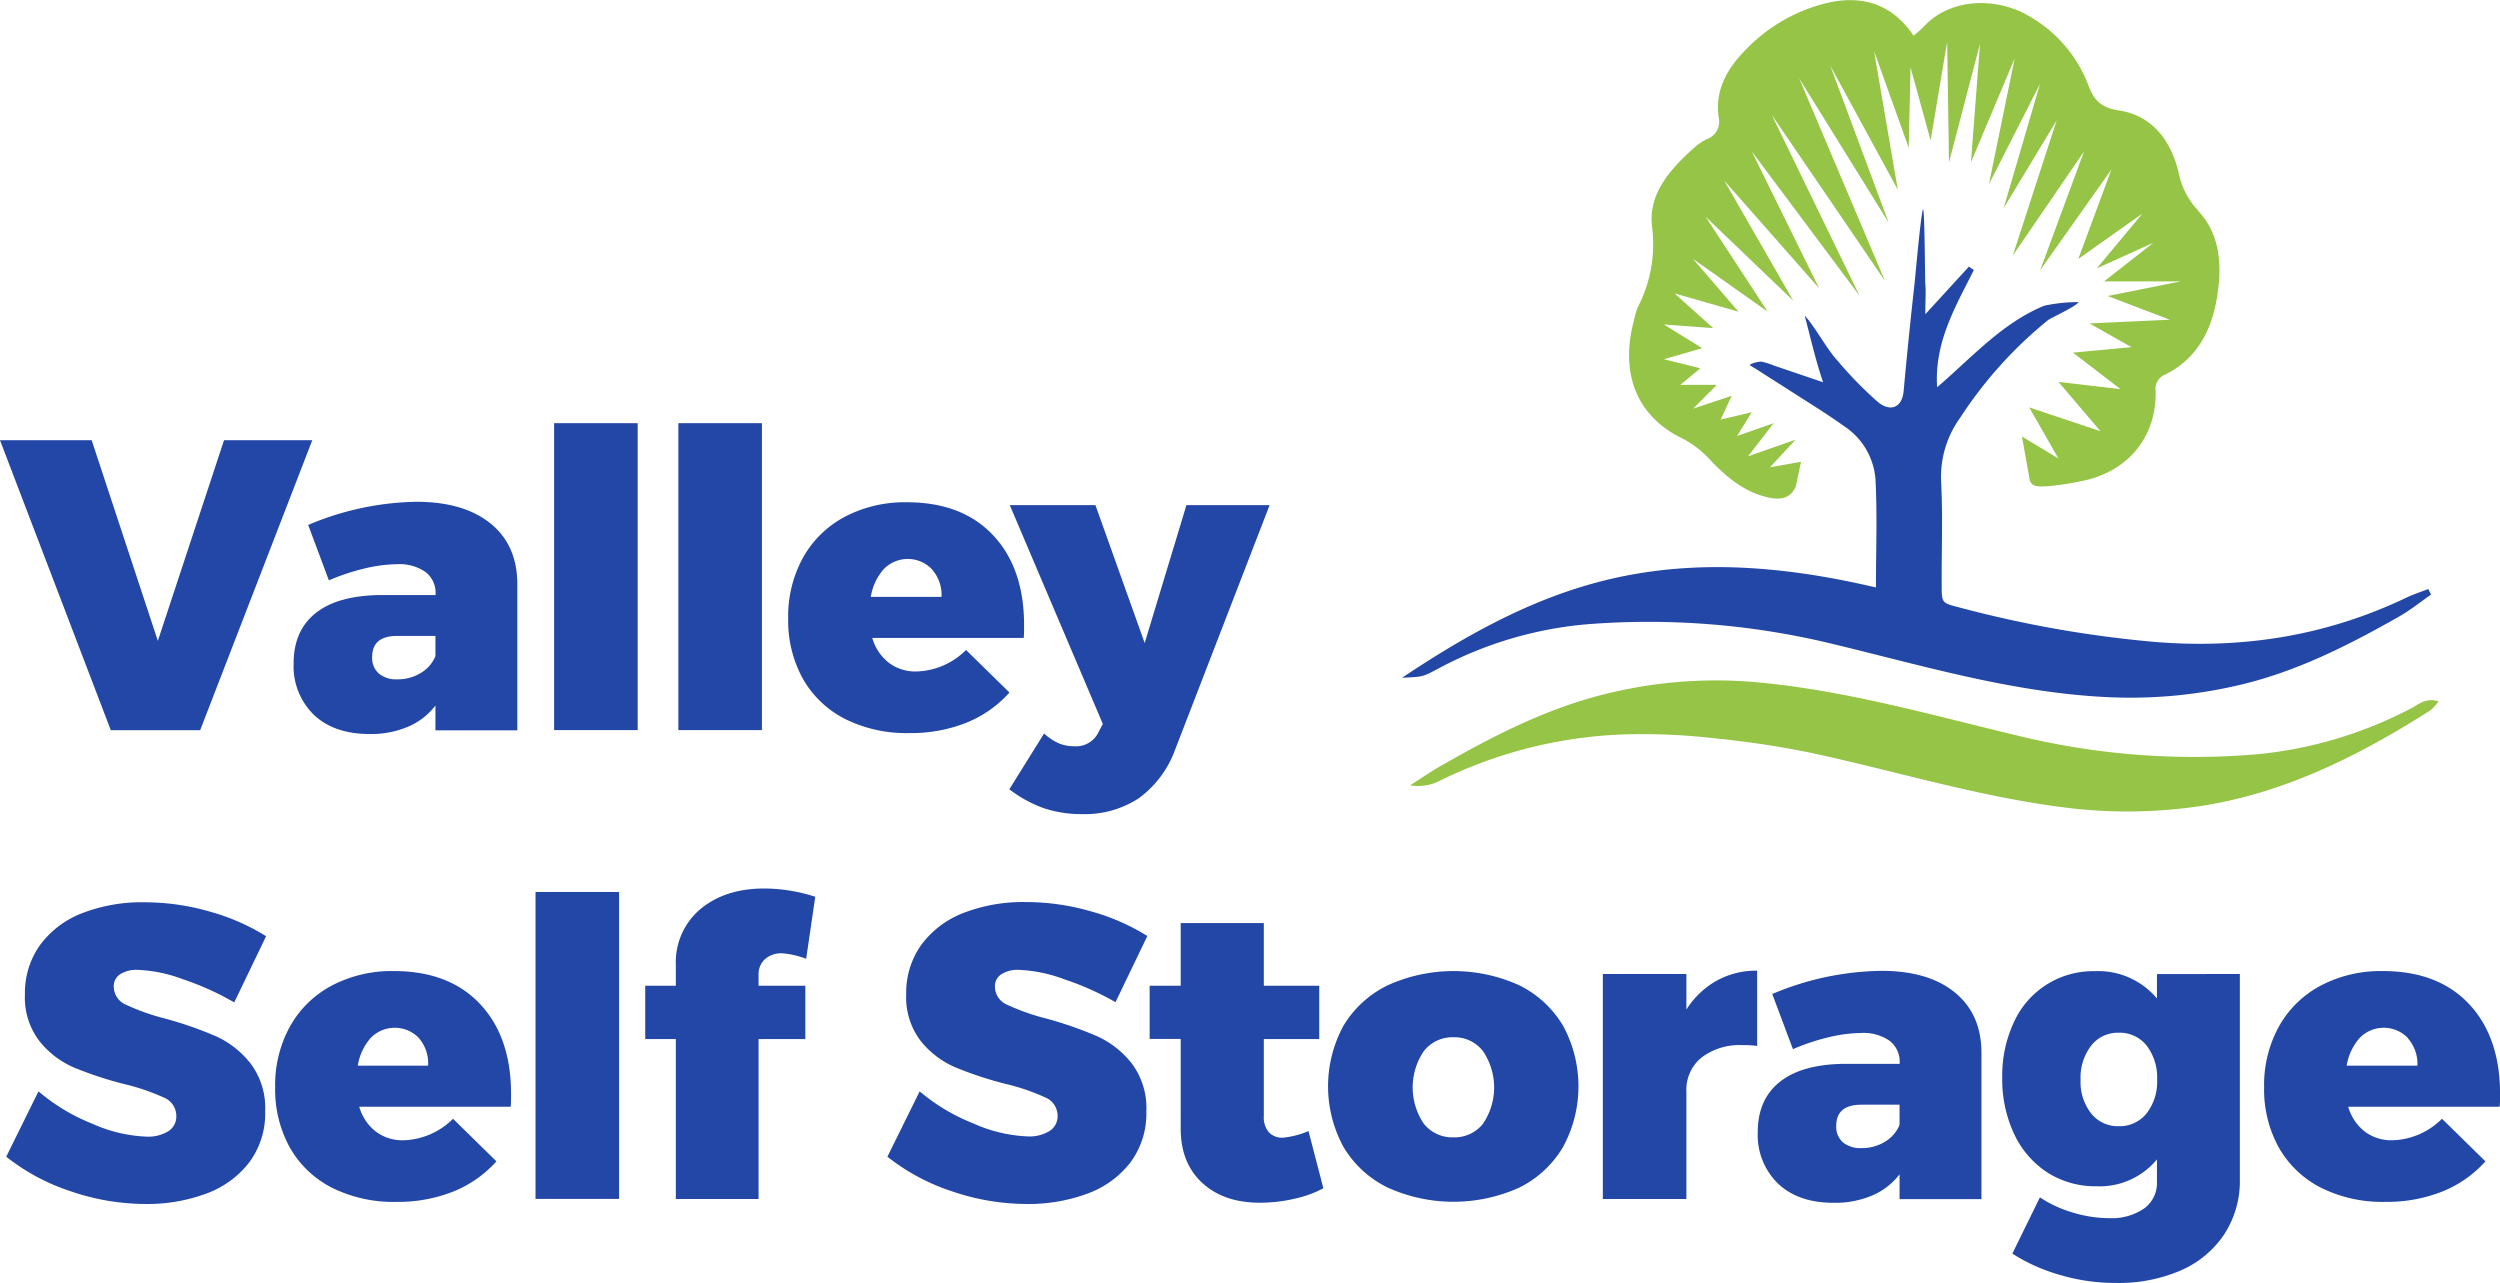
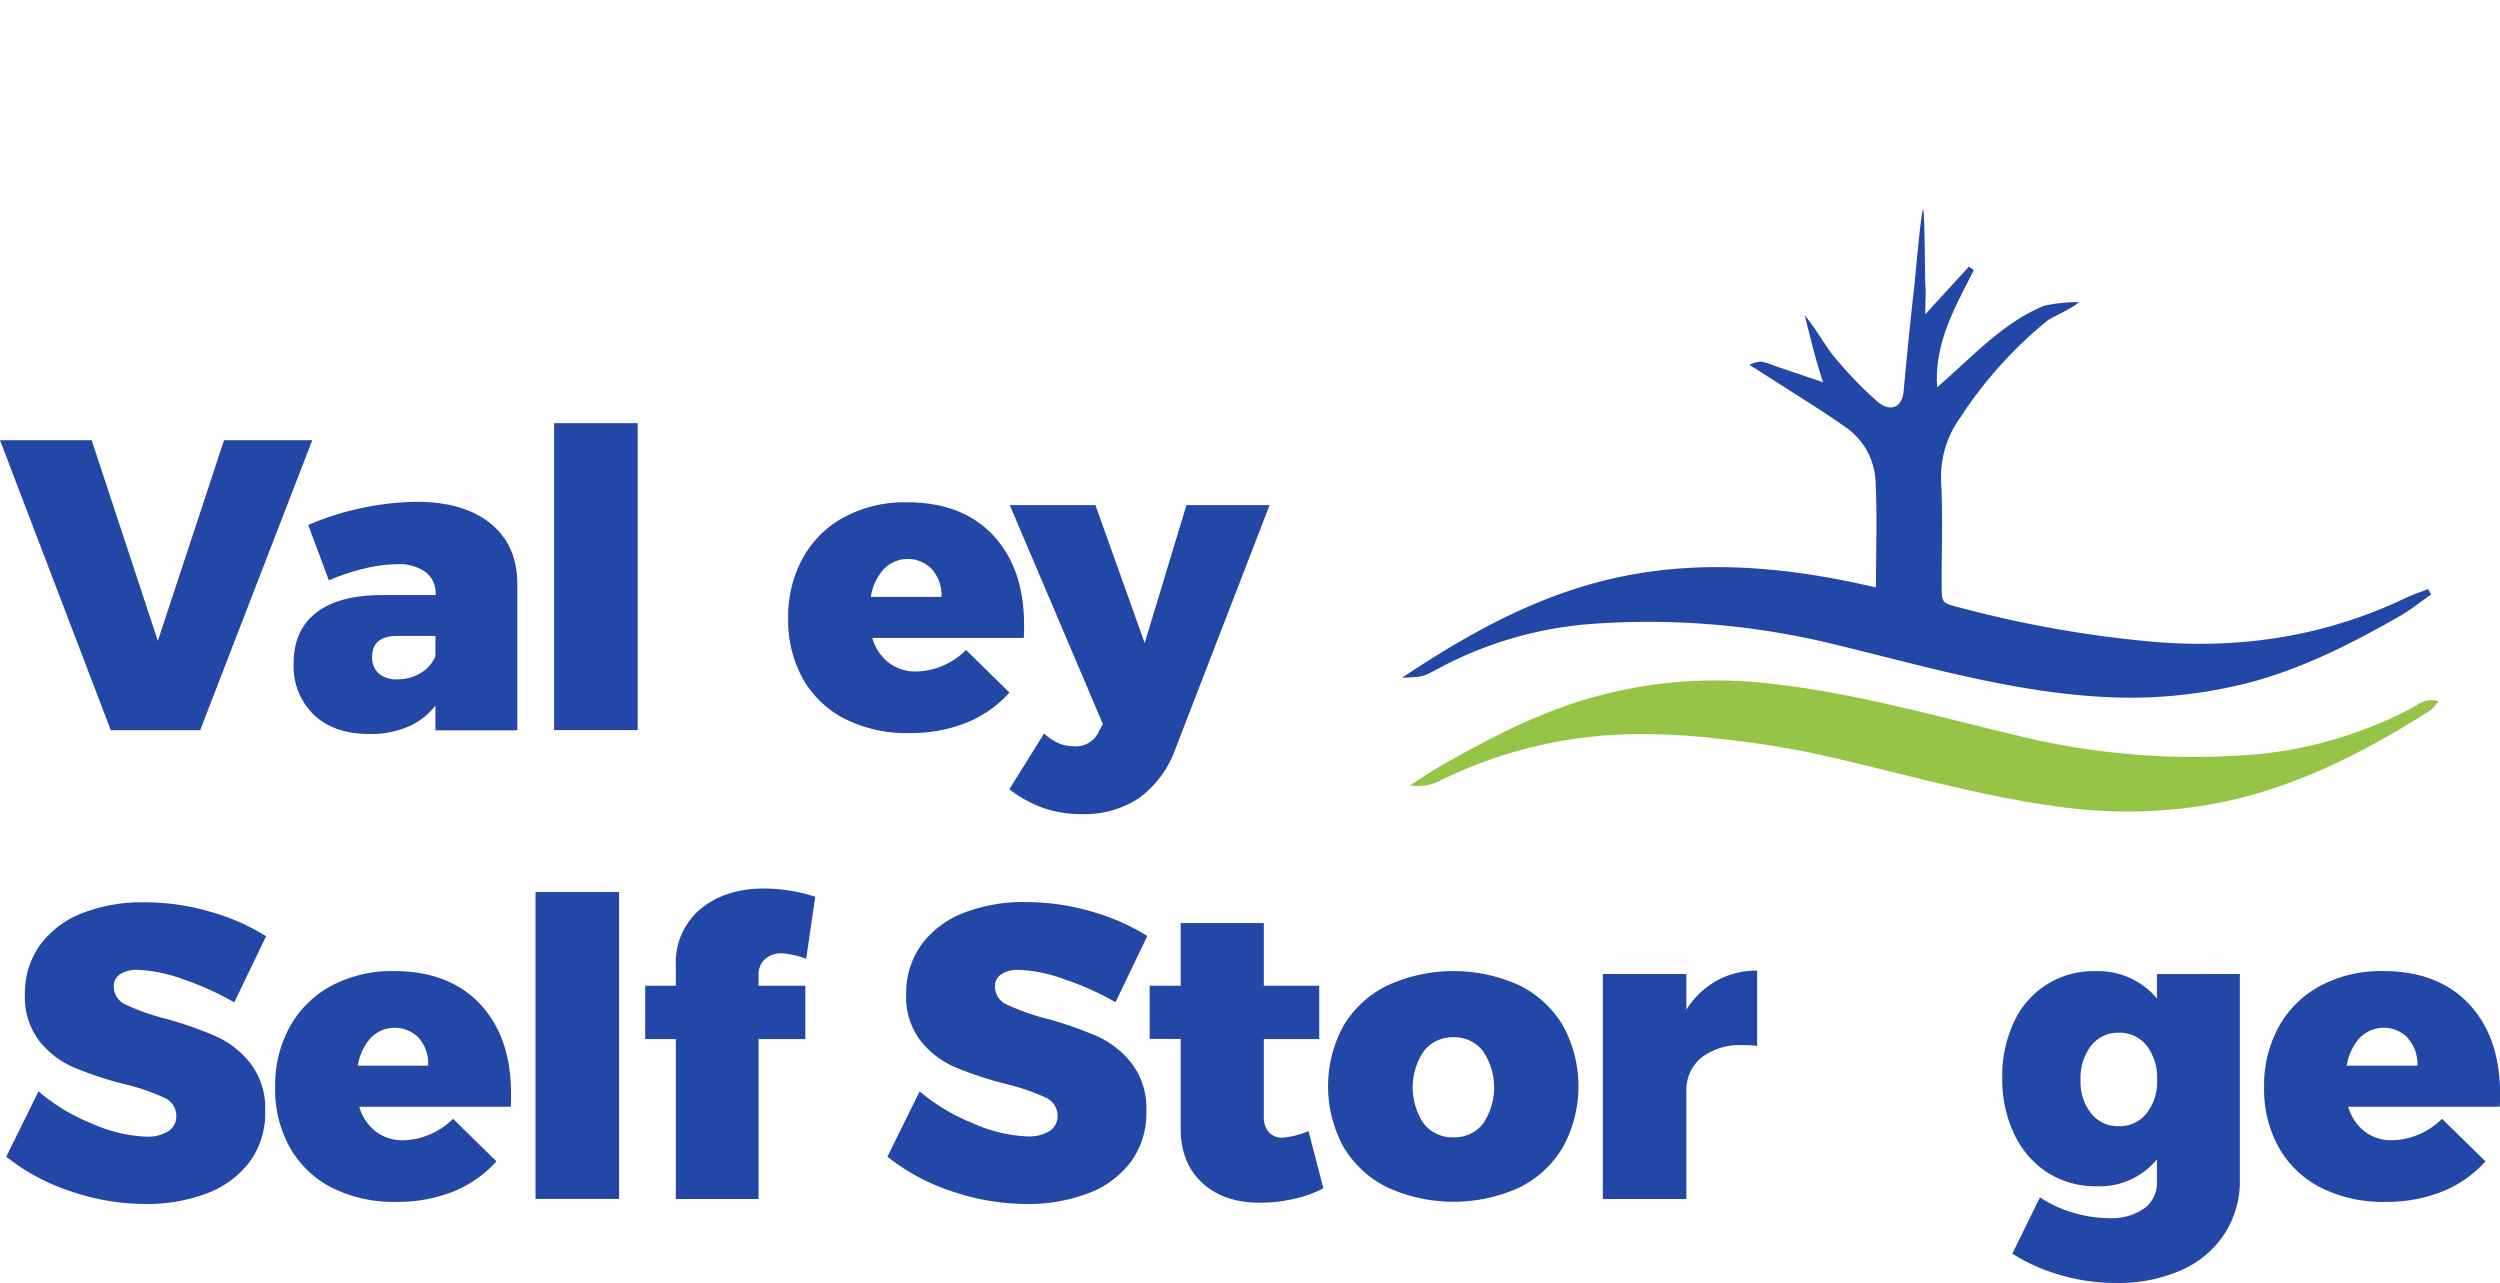
<svg xmlns="http://www.w3.org/2000/svg" viewBox="0 0 453.29 232.63">
  <defs>
    <style>.cls-1{fill:#96c447;}.cls-2{fill:#2247a6;}</style>
  </defs>
  <g id="Layer_1" data-name="Layer 1">
-     <path class="cls-1" d="M480.91,106.4a13.66,13.66,0,0,1-3.49-6.74c-1.37-5.89-4.78-10.46-10.93-11.38-3.25-.49-4.46-1.94-5.43-4.49A24.43,24.43,0,0,0,449.94,71c-5.45-3.09-13.71-3.29-18.75,2.09-.56.6-1.22,1.11-1.84,1.67C425.77,69.37,420.3,67,412.89,69A30.24,30.24,0,0,0,399,77.19c-3.39,3.41-5.71,7.33-5,12.37a3.33,3.33,0,0,1-2.13,3.93,10.2,10.2,0,0,0-2.44,1.68c-4.28,3.86-8.29,8.3-7.49,14.34A24.76,24.76,0,0,1,379.32,124a14.07,14.07,0,0,0-.68,2.37c-2.47,9.24.15,17.35,9.09,21.56a18.22,18.22,0,0,1,4.93,3.95c2.57,2.65,5.3,5,8.86,6.18s5.49.68,6.48-1.63l.93-4.43-5.63,1,4.64-5-8.61,3,4.64-6-6.63,2.32,2.65-4.3-5.62,1.32,2-4.3-7,2.32,4.3-4.31h-6.62l3.64-3-6.62-1.65,6.95-2-6.95-4.3,8.94.66-7-6.29,11.59,3.31-8.28-9.6,13.57,9.6-11.25-17.21,15.89,15.22L395,101l17.21,19.53L400,95.72l19.53,26.15L403.63,89.1l20.53,30.12L408.6,82.48l16.22,26.15L414.23,80.16l12.25,22.51-4.31-25.16,6.29,17.55.33-14.57,3.64,13.24,3-17.87.33,21.85,5.63-21.52-1.65,21.52,7.94-18.87L443,101.68l9.27-18.21L445.68,106l9.6-15.89-7.95,24.5,12.91-18.87-7.94,21.52L465.21,99l-6,16.22L470.83,107l-8.27,9.93,10.26-4.64-8.94,7h13.91l-13.25,2.65,11.26,4.3-14.57.67,7.62,4.3-10.6,1,8.61,6.62-11.25-1.32,7.61,8.94-12.91-4.31,5.3,9.27-6.62-4,1.43,8c.47,1.09,1.2,1.15,3.47,1a53,53,0,0,0,5.85-.9c8.15-1.55,13.68-7.73,13.49-16.34a2.76,2.76,0,0,1,1.77-3c5.5-2.74,8.2-7.63,9.24-13.33s1-11.78-3.33-16.38" transform="translate(-82.38 -68.27)" />
-   </g>
+     </g>
  <g id="Trunk_and_Land" data-name="Trunk and Land">
    <path class="cls-2" d="M422.52,174.79c0-6.93.26-13.38-.1-19.78a12.66,12.66,0,0,0-5.69-9.48c-3.35-2.39-6.89-4.54-10.35-6.78-1.8-1.16-3.62-2.28-5.41-3.46-.21-.15-1.43-.79-1.34-.88a4.72,4.72,0,0,1,2.14-.57,14.62,14.62,0,0,1,2.33.74l8.84,3c-1.4-4.09-2.41-8.6-3.34-12.1h0c2,2.21,3.94,6,5.93,8.16a70.68,70.68,0,0,0,7.35,7.53c2.3,1.86,4.39,1,4.66-2q.9-9.85,2-19.68c.07-.62,1.15-12.74,1.53-13.32.3.67.34,12.9.4,13.6.14,1.47,0,3,0,5.48l7.9-8.63.9.61c-3.32,6.63-7.19,13.1-6.66,21.26C440,133,445.36,126.88,453,123.71a28.87,28.87,0,0,1,6.3-.66c-1,1.08-5,2.78-5.69,3.35a76.57,76.57,0,0,0-15.85,17.65,18.33,18.33,0,0,0-3.42,11.62c.32,6.28.06,12.59.1,18.88,0,3.06.08,3.06,3.2,3.86a207.35,207.35,0,0,0,36,6.3c15.89,1.2,30.84-1.27,45.15-8.12,1.25-.6,2.57-1,3.87-1.52l.51,1c-1.93,1.35-3.78,2.85-5.82,4-9.19,5.23-18.62,10-29,12.42a86.13,86.13,0,0,1-24.47,2.15c-17.14-.9-33.42-5.84-49.9-9.78a141.36,141.36,0,0,0-43.84-3.4,69.64,69.64,0,0,0-27.3,8.21c-2.55,1.35-2.56,1.32-6.25,1.49,13-8.68,26-15.71,40.87-18.56S407.33,171.22,422.52,174.79Z" transform="translate(-82.38 -68.27)" />
    <path class="cls-1" d="M524.51,195.43a8.62,8.62,0,0,1-1.4,1.6c-12.87,8.19-26.36,15-41.65,17.38a90,90,0,0,1-25.71.14c-15.21-2-29.88-6.52-44.83-9.74a169.62,169.62,0,0,0-17.55-2.66,114.63,114.63,0,0,0-14.81-.76,81.93,81.93,0,0,0-35.24,8.5,8.57,8.57,0,0,1-5.27.77c2.14-1.36,4.22-2.8,6.42-4,9.32-5.31,18.86-10.12,29.38-12.65a82.63,82.63,0,0,1,27.44-2c16.34,1.54,32,6.11,47.83,9.86A134.27,134.27,0,0,0,491.94,205a75.52,75.52,0,0,0,27.31-8.14C520.73,196.16,522.11,194.68,524.51,195.43Z" transform="translate(-82.38 -68.27)" />
  </g>
  <g id="Text_as_curves" data-name="Text as curves">
    <path class="cls-2" d="M82.38,148.09H99l12,36.38,12-36.38h16l-20.33,52.58h-16.2Z" transform="translate(-82.38 -68.27)" />
    <path class="cls-2" d="M171.35,163.21c3.22,2.62,4.83,6.29,4.83,11v26.48H161.33v-4.5a12.24,12.24,0,0,1-4.91,3.82,17.09,17.09,0,0,1-7,1.35q-6.45,0-10.13-3.48a12.28,12.28,0,0,1-3.67-9.34q0-5.93,4-9.11t11.74-3.27h10V176a4.79,4.79,0,0,0-1.8-4,8.31,8.31,0,0,0-5.25-1.43,26.54,26.54,0,0,0-5.73.75,38.9,38.9,0,0,0-6.57,2.18l-3.75-10.05a52.3,52.3,0,0,1,19.65-4.2Q166.51,159.27,171.35,163.21Zm-12.72,27.11a6.41,6.41,0,0,0,2.7-3.08v-3.67h-6.9q-4.58,0-4.57,3.82a3.77,3.77,0,0,0,1.2,3,4.9,4.9,0,0,0,3.37,1.05A8,8,0,0,0,158.63,190.32Z" transform="translate(-82.38 -68.27)" />
    <path class="cls-2" d="M182.85,145H198v55.65H182.85Z" transform="translate(-82.38 -68.27)" />
-     <path class="cls-2" d="M205.38,145h15.15v55.65H205.38Z" transform="translate(-82.38 -68.27)" />
    <path class="cls-2" d="M262.44,165.31q5.63,6,5.62,16.31c0,1,0,1.82-.07,2.32H240.54a8.7,8.7,0,0,0,3,4.5,8,8,0,0,0,5,1.58,13.23,13.23,0,0,0,9-3.9l7.87,7.72a21,21,0,0,1-7.83,5.48,27.22,27.22,0,0,1-10.32,1.87,25,25,0,0,1-11.7-2.58,18.31,18.31,0,0,1-7.61-7.28,21.74,21.74,0,0,1-2.66-10.91,22,22,0,0,1,2.7-11.06,18.7,18.7,0,0,1,7.57-7.39,23.36,23.36,0,0,1,11.25-2.63Q256.81,159.34,262.44,165.31Zm-11,6.26a6.08,6.08,0,0,0-8.85-.08,10,10,0,0,0-2.32,5h12.82A6.92,6.92,0,0,0,251.41,171.57Z" transform="translate(-82.38 -68.27)" />
    <path class="cls-2" d="M288.87,213a17.87,17.87,0,0,1-10.35,2.88,21.15,21.15,0,0,1-6.9-1.08,22.77,22.77,0,0,1-6.23-3.42l6.3-10.12a9.74,9.74,0,0,0,2.7,1.8,7.24,7.24,0,0,0,2.78.52,4.51,4.51,0,0,0,4.42-2.62l.75-1.43-16.87-39.67H281l8.93,25,7.57-25h15.08l-17.1,44.25A18.94,18.94,0,0,1,288.87,213Z" transform="translate(-82.38 -68.27)" />
    <path class="cls-2" d="M115.61,245.84a26.62,26.62,0,0,0-8.25-1.72,5.58,5.58,0,0,0-3.19.79,2.56,2.56,0,0,0-1.16,2.28,3.59,3.59,0,0,0,2.25,3.27,40.29,40.29,0,0,0,7.12,2.51,68.07,68.07,0,0,1,9.15,3.19,16.74,16.74,0,0,1,6.26,4.91,13.41,13.41,0,0,1,2.67,8.7,14.84,14.84,0,0,1-2.89,9.26,17.31,17.31,0,0,1-7.8,5.66,30.64,30.64,0,0,1-11,1.88,42.08,42.08,0,0,1-13.54-2.29A37.76,37.76,0,0,1,83.51,278l5.85-11.85A34.8,34.8,0,0,0,99.07,272a26.57,26.57,0,0,0,9.86,2.36,7,7,0,0,0,4-1,3.17,3.17,0,0,0,1.42-2.78,3.61,3.61,0,0,0-2.32-3.33,39.24,39.24,0,0,0-7.2-2.44,66.49,66.49,0,0,1-9.08-3,16.18,16.18,0,0,1-6.22-4.77,13,13,0,0,1-2.63-8.47,14.93,14.93,0,0,1,2.7-8.89,17.09,17.09,0,0,1,7.61-5.81,29.88,29.88,0,0,1,11.44-2,42.52,42.52,0,0,1,11.78,1.69,39.09,39.09,0,0,1,10.2,4.46l-5.78,12A50.87,50.87,0,0,0,115.61,245.84Z" transform="translate(-82.38 -68.27)" />
    <path class="cls-2" d="M169.42,250.31q5.63,6,5.62,16.31c0,1.05,0,1.82-.07,2.32H147.52a8.7,8.7,0,0,0,3,4.5,8,8,0,0,0,5,1.58,13.23,13.23,0,0,0,9-3.9l7.87,7.72a21,21,0,0,1-7.83,5.48,27.22,27.22,0,0,1-10.32,1.87,25,25,0,0,1-11.7-2.58,18.31,18.31,0,0,1-7.61-7.28,21.74,21.74,0,0,1-2.66-10.91,22,22,0,0,1,2.7-11.06,18.7,18.7,0,0,1,7.57-7.39,23.36,23.36,0,0,1,11.25-2.63Q163.79,244.34,169.42,250.31Zm-11,6.26a6.08,6.08,0,0,0-8.85-.08,10,10,0,0,0-2.32,5H160A6.92,6.92,0,0,0,158.39,256.57Z" transform="translate(-82.38 -68.27)" />
    <path class="cls-2" d="M179.48,230h15.15v55.65H179.48Z" transform="translate(-82.38 -68.27)" />
    <path class="cls-2" d="M221.09,242.17a3.64,3.64,0,0,0-1.17,2.85V247h8.48v9.67h-8.48v29h-15v-29h-5.55V247h5.55v-3.75a12.61,12.61,0,0,1,4.43-10.13c3-2.49,6.82-3.75,11.62-3.75a30.25,30.25,0,0,1,9.23,1.5l-1.65,11.25a15.41,15.41,0,0,0-4.35-1A4.45,4.45,0,0,0,221.09,242.17Z" transform="translate(-82.38 -68.27)" />
    <path class="cls-2" d="M275.38,245.84a26.62,26.62,0,0,0-8.25-1.72,5.54,5.54,0,0,0-3.18.79,2.57,2.57,0,0,0-1.17,2.28,3.59,3.59,0,0,0,2.25,3.27,40.46,40.46,0,0,0,7.13,2.51,68.07,68.07,0,0,1,9.15,3.19,16.74,16.74,0,0,1,6.26,4.91,13.41,13.41,0,0,1,2.66,8.7,14.84,14.84,0,0,1-2.88,9.26,17.31,17.31,0,0,1-7.8,5.66,30.64,30.64,0,0,1-11,1.88A42.08,42.08,0,0,1,255,284.28,37.82,37.82,0,0,1,243.28,278l5.85-11.85a34.86,34.86,0,0,0,9.72,5.81,26.57,26.57,0,0,0,9.86,2.36,7,7,0,0,0,4-1,3.18,3.18,0,0,0,1.43-2.78,3.62,3.62,0,0,0-2.33-3.33,39.24,39.24,0,0,0-7.2-2.44,66.31,66.31,0,0,1-9.07-3,16.21,16.21,0,0,1-6.23-4.77,13,13,0,0,1-2.62-8.47,14.93,14.93,0,0,1,2.7-8.89,17.09,17.09,0,0,1,7.61-5.81,29.88,29.88,0,0,1,11.44-2,42.45,42.45,0,0,1,11.77,1.69,39.09,39.09,0,0,1,10.2,4.46l-5.77,12A51,51,0,0,0,275.38,245.84Z" transform="translate(-82.38 -68.27)" />
    <path class="cls-2" d="M322.33,283.72a20.18,20.18,0,0,1-5.28,1.91,27.79,27.79,0,0,1-6.27.71q-6.52,0-10.42-3.6t-3.9-9.82V256.64h-5.63V247h5.63V235.64h15.07V247h10.05v9.67H311.53v13.95a4.19,4.19,0,0,0,.9,2.93,3.29,3.29,0,0,0,2.55,1,15.56,15.56,0,0,0,4.65-1.2Z" transform="translate(-82.38 -68.27)" />
    <path class="cls-2" d="M357.87,246.93a19,19,0,0,1,7.91,7.31,23,23,0,0,1,0,22,18.93,18.93,0,0,1-7.91,7.35,28.94,28.94,0,0,1-23.89,0,19,19,0,0,1-8-7.35,23,23,0,0,1,0-22,19,19,0,0,1,8-7.31,28.84,28.84,0,0,1,23.89,0Zm-17.33,11.93a11.73,11.73,0,0,0,0,13.16,6.62,6.62,0,0,0,5.4,2.47,6.55,6.55,0,0,0,5.33-2.47,11.73,11.73,0,0,0,0-13.16,6.51,6.51,0,0,0-5.33-2.52A6.58,6.58,0,0,0,340.54,258.86Z" transform="translate(-82.38 -68.27)" />
    <path class="cls-2" d="M393.59,246.11a14.76,14.76,0,0,1,7.39-1.84v13.65a17.24,17.24,0,0,0-2.63-.15,11.41,11.41,0,0,0-7.46,2.25,7.52,7.52,0,0,0-2.74,6.15v19.5H373v-40.8h15.15v6.45A15.46,15.46,0,0,1,393.59,246.11Z" transform="translate(-82.38 -68.27)" />
-     <path class="cls-2" d="M436.81,248.21c3.23,2.62,4.84,6.29,4.84,11v26.48H426.8v-4.5a12.31,12.31,0,0,1-4.91,3.82,17.17,17.17,0,0,1-7,1.35q-6.45,0-10.12-3.48a12.28,12.28,0,0,1-3.68-9.34q0-5.92,4-9.11t11.73-3.27h10V261a4.77,4.77,0,0,0-1.8-4,8.31,8.31,0,0,0-5.25-1.43,26.08,26.08,0,0,0-5.74.75,38.21,38.21,0,0,0-6.56,2.18l-3.75-10a52.3,52.3,0,0,1,19.65-4.2Q432,244.27,436.81,248.21ZM424.1,275.32a6.46,6.46,0,0,0,2.7-3.08v-3.67h-6.9q-4.57,0-4.58,3.82a3.77,3.77,0,0,0,1.2,3,5,5,0,0,0,3.38,1.05A8,8,0,0,0,424.1,275.32Z" transform="translate(-82.38 -68.27)" />
    <path class="cls-2" d="M488.5,244.87v37.27a17.64,17.64,0,0,1-2.81,9.9,18.13,18.13,0,0,1-7.88,6.57,28.28,28.28,0,0,1-11.73,2.28,35.49,35.49,0,0,1-10.35-1.5,32.42,32.42,0,0,1-8.48-3.82l5-10.2a21.81,21.81,0,0,0,6,2.77,22.92,22.92,0,0,0,6.52,1,10.37,10.37,0,0,0,6.38-1.76,5.68,5.68,0,0,0,2.32-4.77v-4.12a13.49,13.49,0,0,1-10.95,4.87,16.18,16.18,0,0,1-8.81-2.43,16.72,16.72,0,0,1-6.08-6.94,23.24,23.24,0,0,1-2.21-10.35,22.71,22.71,0,0,1,2.14-10.09,15.76,15.76,0,0,1,14.66-9.19,13.87,13.87,0,0,1,11.25,4.95v-4.42Zm-16.91,25.27a9.27,9.27,0,0,0,1.91-6.07,9.54,9.54,0,0,0-1.91-6.23,6.23,6.23,0,0,0-5.06-2.32,6.12,6.12,0,0,0-5,2.36,9.52,9.52,0,0,0-1.91,6.19,9.21,9.21,0,0,0,1.91,6.07,6.15,6.15,0,0,0,5,2.33A6.24,6.24,0,0,0,471.59,270.14Z" transform="translate(-82.38 -68.27)" />
    <path class="cls-2" d="M530.05,250.31q5.63,6,5.63,16.31c0,1.05,0,1.82-.08,2.32H508.15a8.7,8.7,0,0,0,3,4.5,8,8,0,0,0,5,1.58,13.23,13.23,0,0,0,9-3.9l7.88,7.72a21,21,0,0,1-7.84,5.48,27.2,27.2,0,0,1-10.31,1.87,25,25,0,0,1-11.7-2.58,18.34,18.34,0,0,1-7.62-7.28,21.74,21.74,0,0,1-2.66-10.91,22,22,0,0,1,2.7-11.06,18.67,18.67,0,0,1,7.58-7.39,23.34,23.34,0,0,1,11.25-2.63Q524.43,244.34,530.05,250.31Zm-11,6.26a6.08,6.08,0,0,0-8.85-.08,10,10,0,0,0-2.33,5h12.83A7,7,0,0,0,519,256.57Z" transform="translate(-82.38 -68.27)" />
  </g>
</svg>